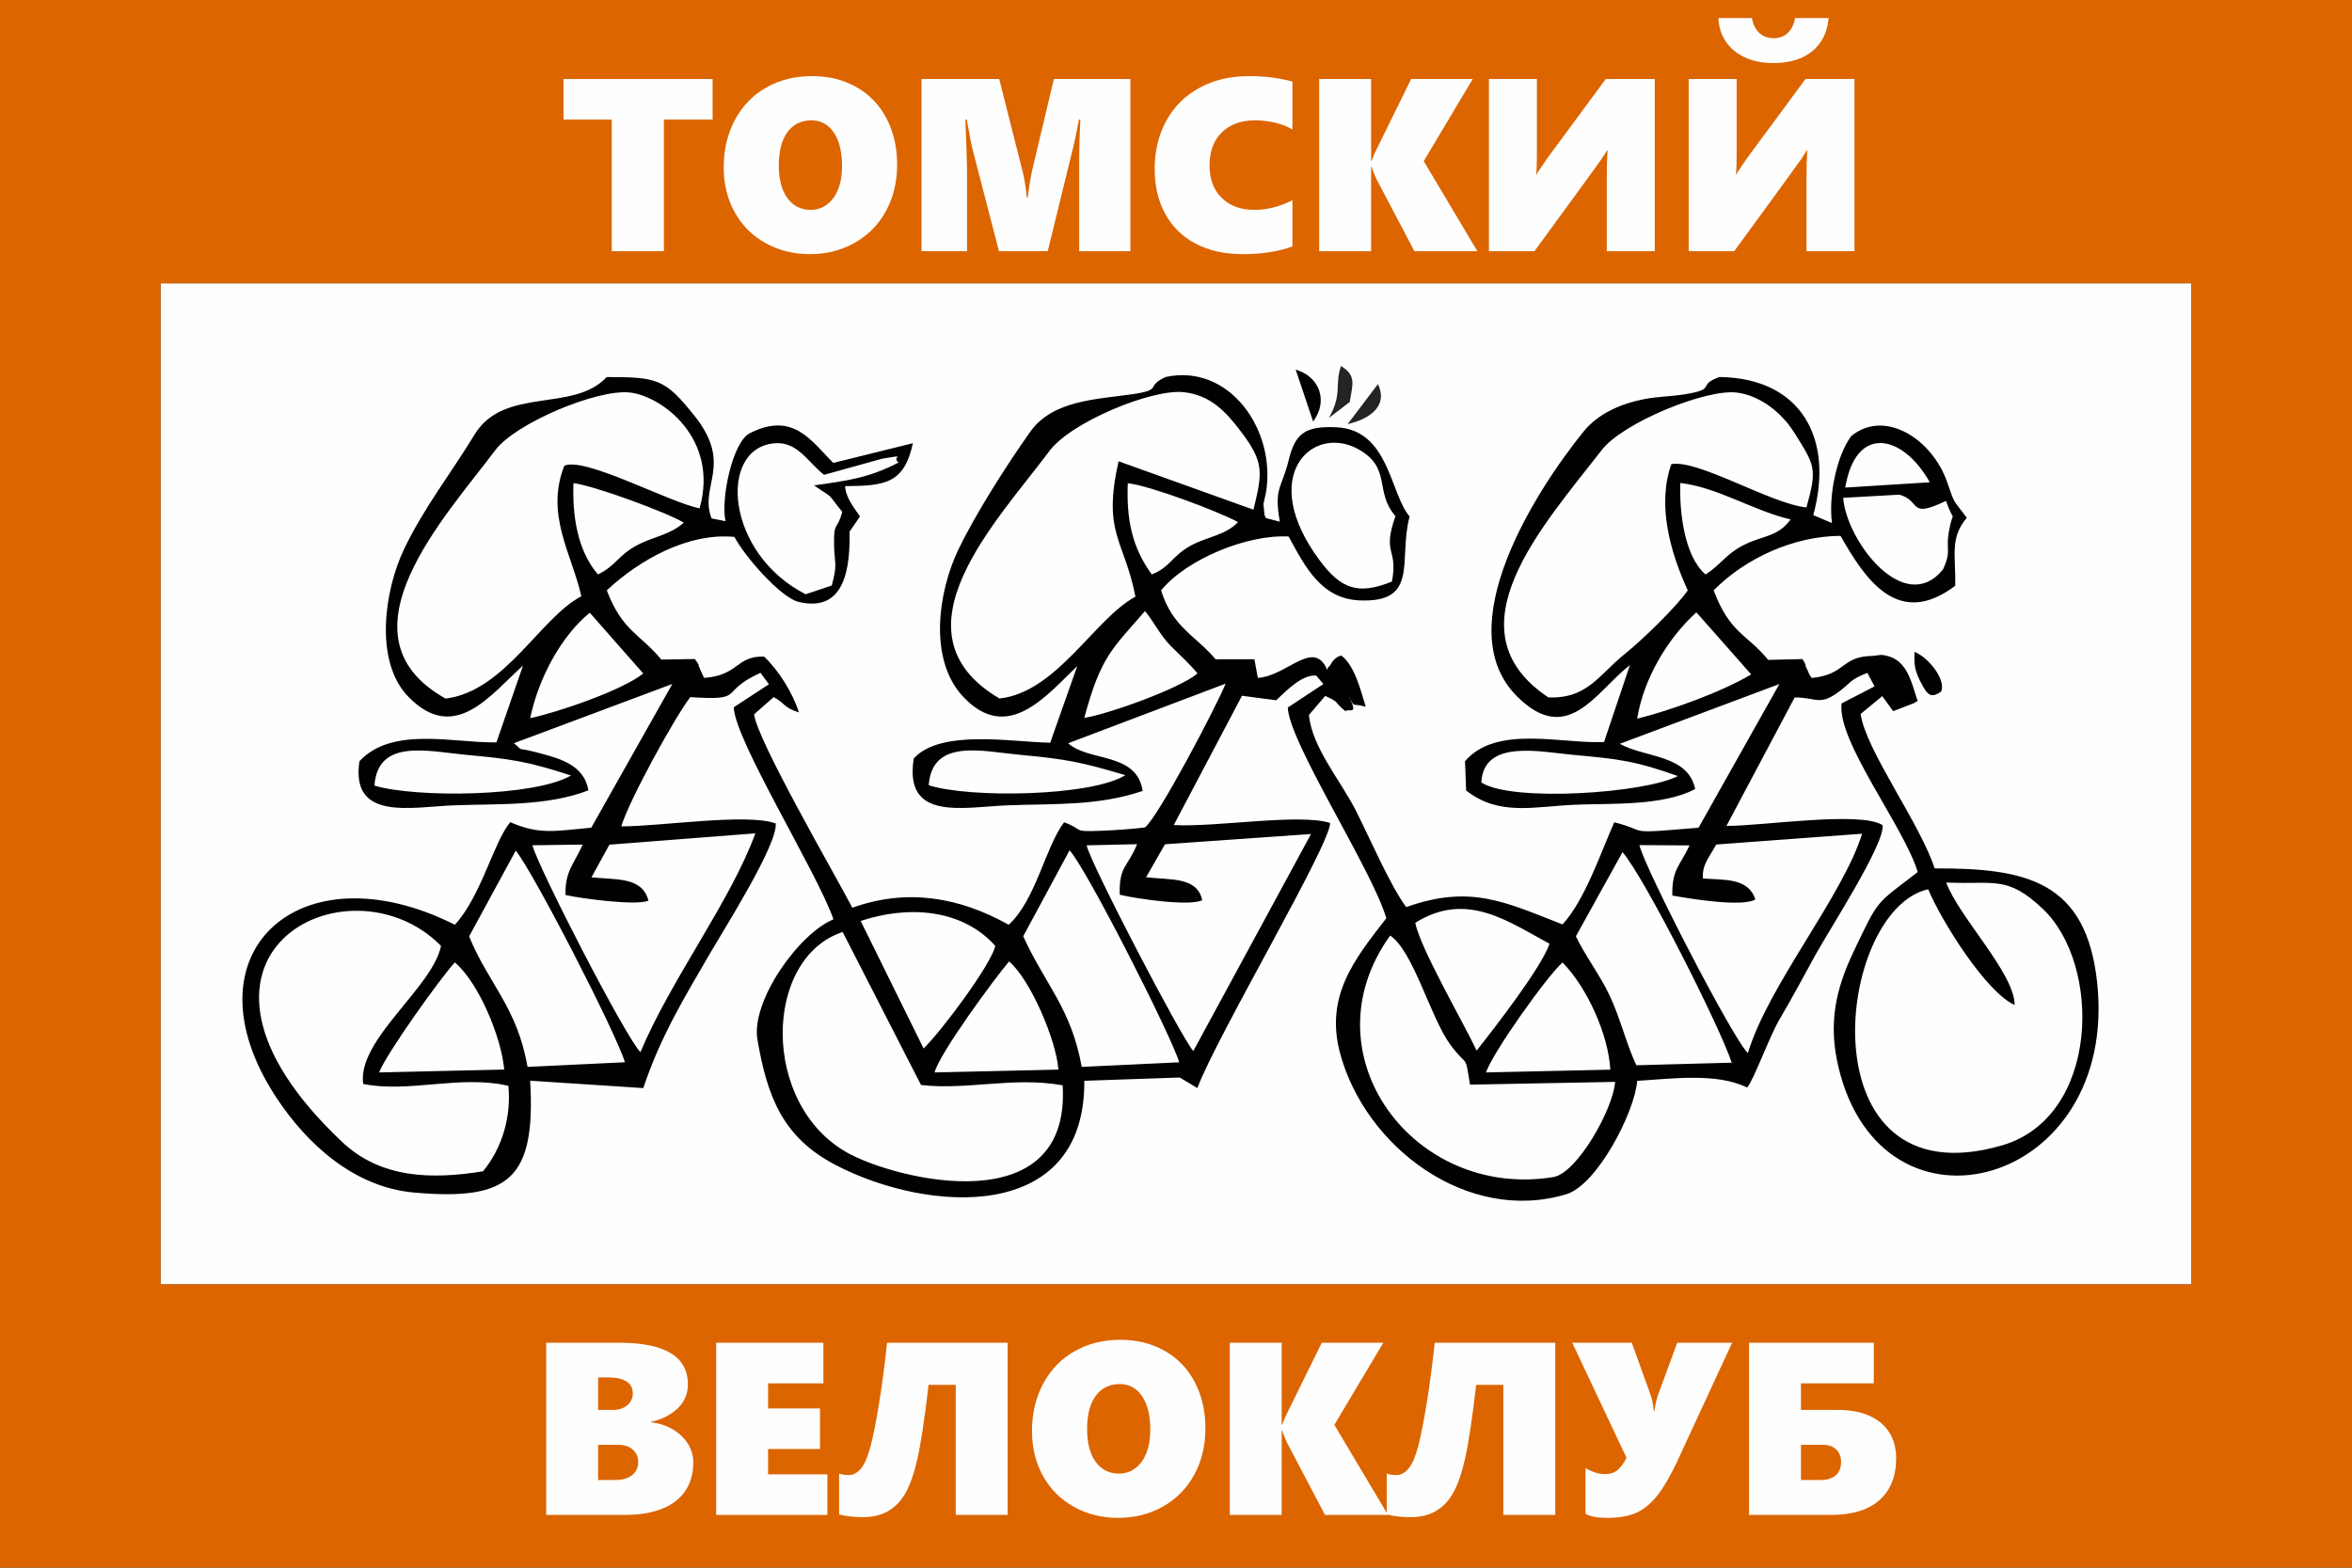
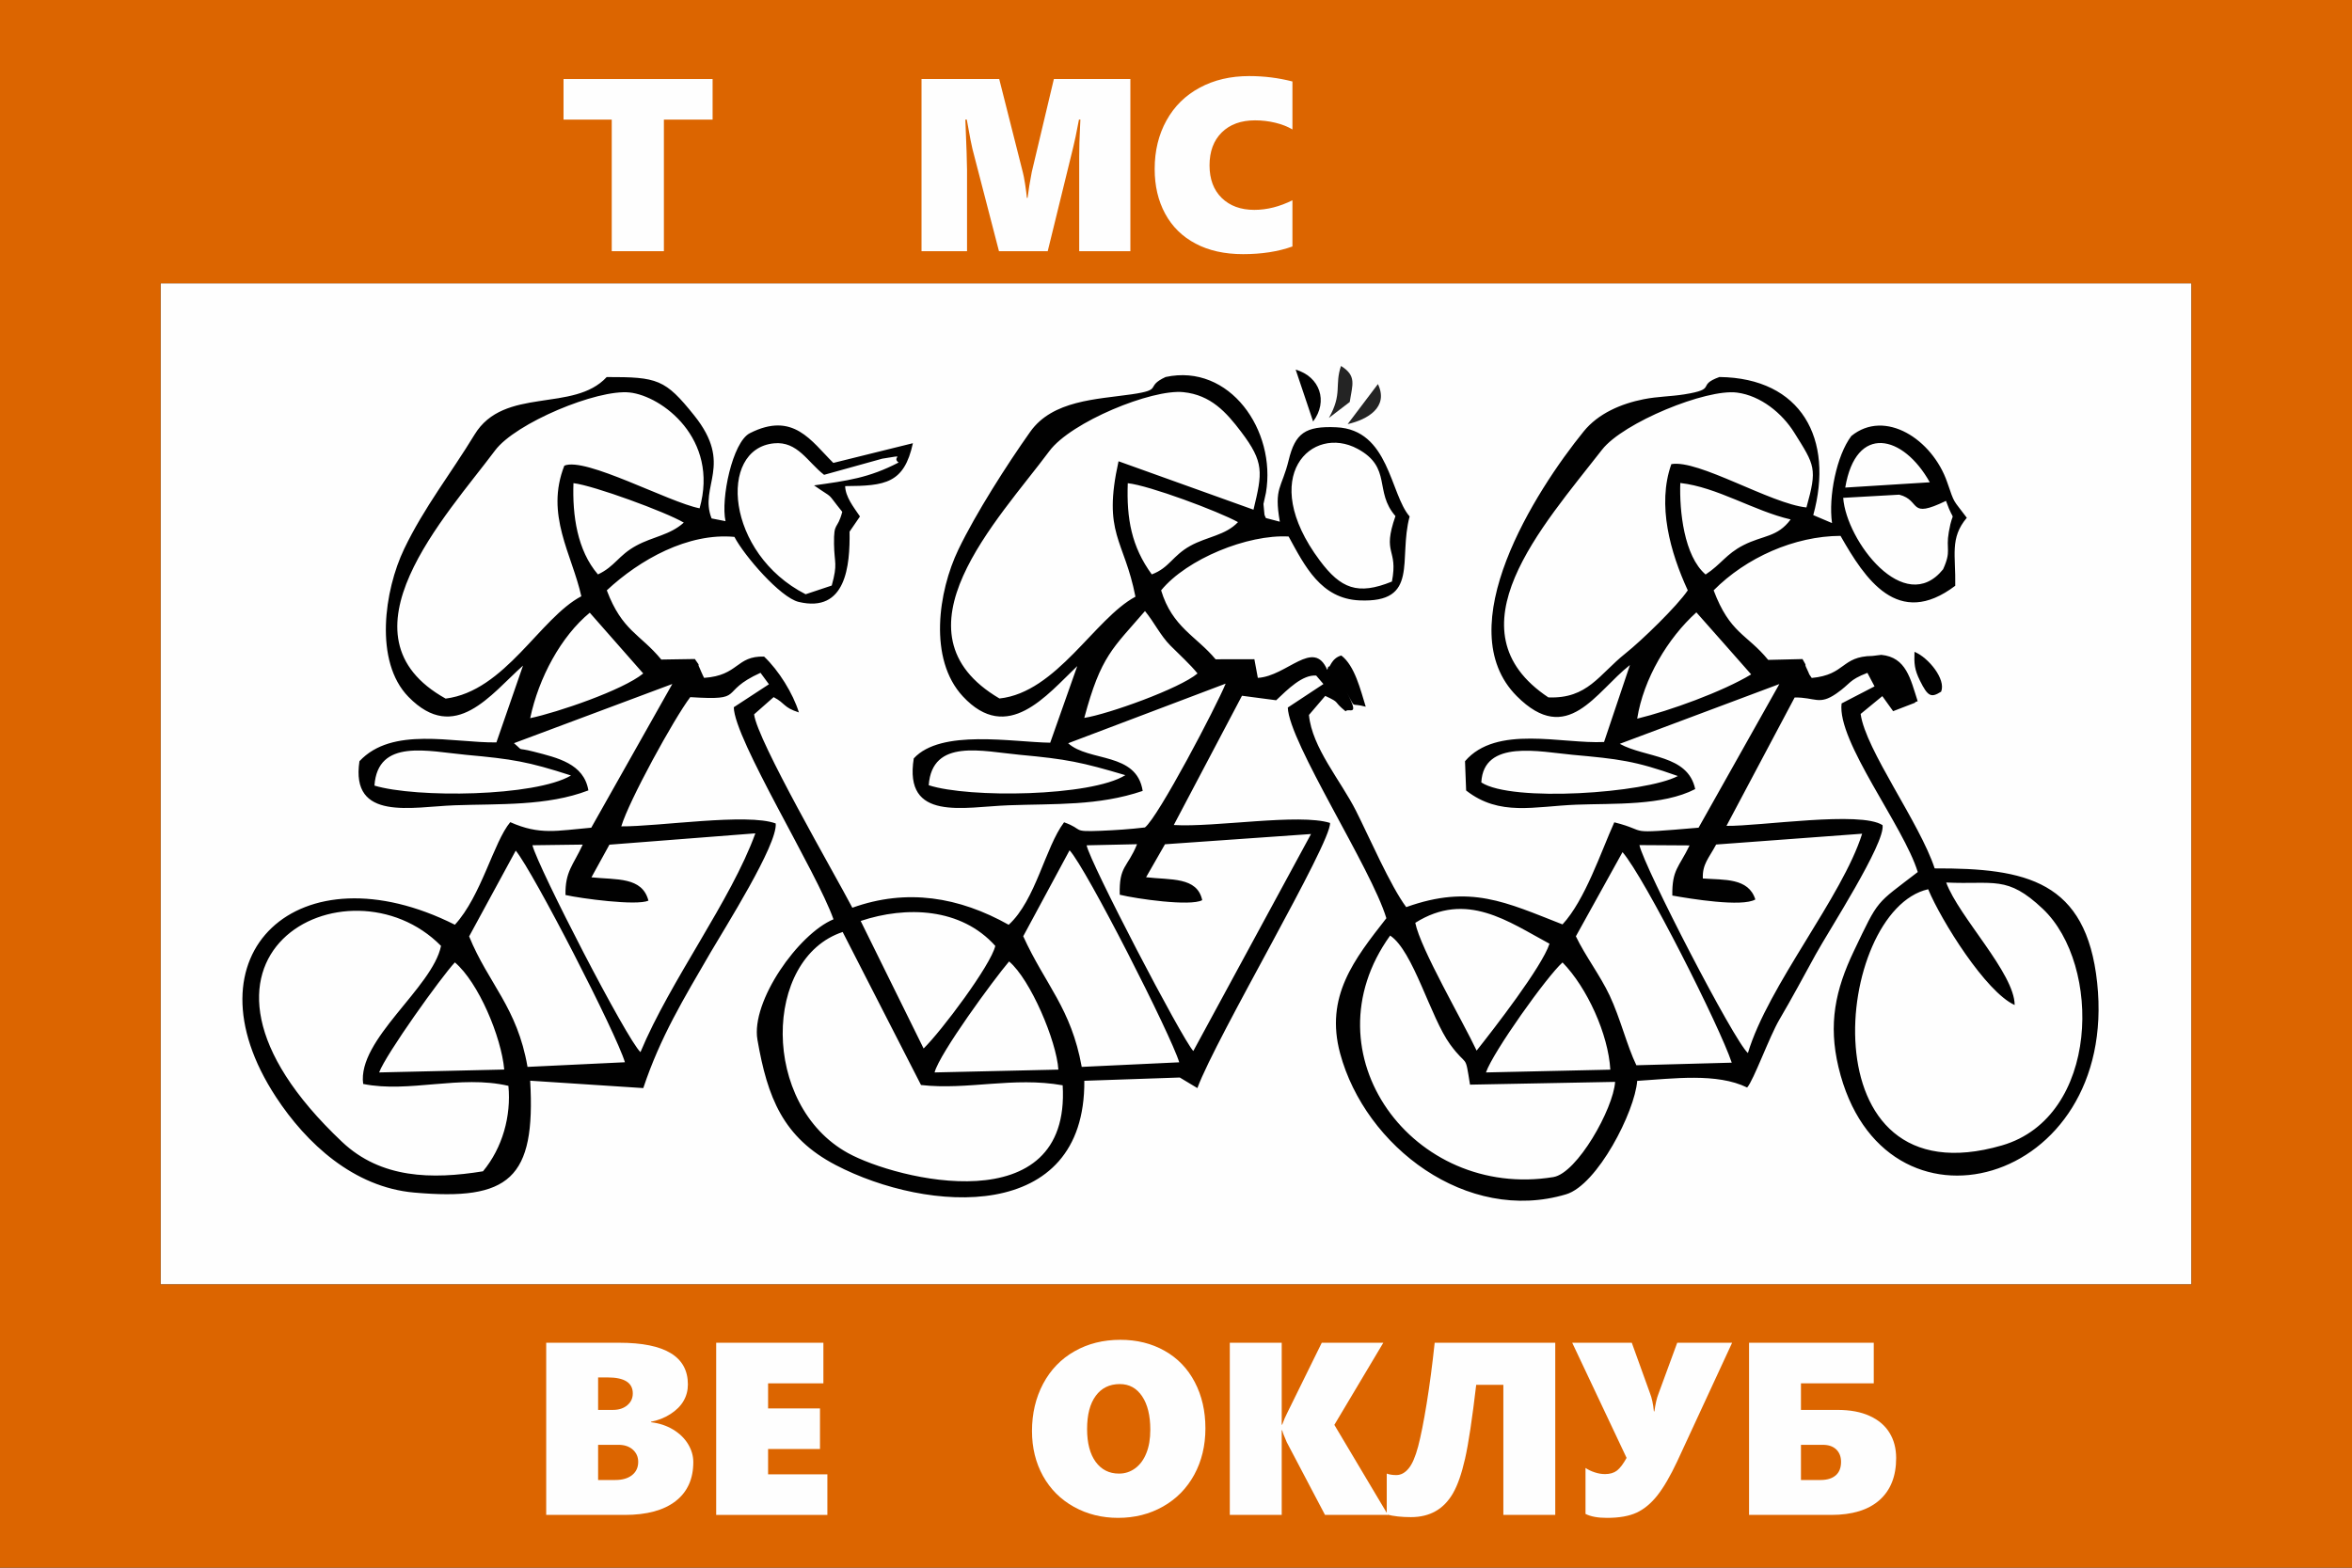
<svg xmlns="http://www.w3.org/2000/svg" xml:space="preserve" version="1.1" style="shape-rendering:geometricPrecision; text-rendering:geometricPrecision; image-rendering:optimizeQuality; fill-rule:evenodd; clip-rule:evenodd" viewBox="0 0 1500000 1000000">
  <rect x="0" y="0" width="1500000" height="1000000" fill="#333333" stroke="none" />
  <defs>
    <style type="text/css">
   
    .fil0 {fill:#FEFEFE}
    .fil2 {fill:#010101}
    .fil3 {fill:#242424}
    .fil1 {fill:#DC6500}
    .fil4 {fill:#FEFEFE;fill-rule:nonzero}
   
  </style>
  </defs>
  <g id="Слой_x0020_1">
    <g id="_856070288">
      <rect class="fil0" x="102405" y="180724" width="1295193" height="638549" />
      <path class="fil1" d="M1 -1l1500000 0 0 999998 -1500000 0 0 -999998zm102404 180725l1295192 0 0 638548 -1295192 0 0 -638548z" />
      <g>
        <path class="fil2" d="M947683 684086c4536,-13126 38909,-61351 48830,-70163 15683,16056 29193,45821 30475,68390l-79305 1773zm-351657 0c3165,-12156 37727,-59268 47523,-70798 13664,11540 30214,50641 31441,68993l-78964 1805zm-354237 0c4340,-11691 39664,-60991 48309,-70198 15106,12878 29582,47449 31481,68350l-79790 1848zm295624 -89584l49968 97603c29682,3409 58856,-5447 90343,192 5282,88051 -106048,60232 -136924,43223 -55721,-30695 -54173,-124254 -3387,-141018zm349153 2286c14766,9786 25727,52281 38277,69443 11262,15400 9339,4761 12664,25649l92534 -1770c-1123,17138 -24204,58242 -39386,60721 -89273,14577 -158327,-78668 -104089,-154043zm-654953 94640c29139,5934 61864,-5973 92625,1217 1857,19326 -3799,39548 -16201,54506 -32623,5283 -65070,4662 -89841,-18725 -125771,-118742 4165,-184850 63073,-125052 -5482,26764 -53521,59764 -49656,88054zm803164 -147869c14219,16462 62211,111666 69647,134300l-60817 1648c-5936,-12212 -10245,-30048 -17049,-44479 -6111,-12960 -15398,-25019 -21536,-37772l29755 -53697zm-352651 -1173c10734,11607 64770,117985 69927,135241l-62174 2923c-6763,-37467 -23133,-52179 -37314,-83330l29561 -54834zm-353207 209c11341,13868 64193,116699 69624,134996l-62114 2959c-6535,-37987 -24964,-53094 -37241,-83243l29731 -54712zm573683 46052c32715,-20569 59383,-713 85602,13338 -4882,14853 -35331,54117 -46481,68175 -8907,-18935 -35843,-65004 -39121,-81513zm-353705 -1182c29029,-9676 64011,-8486 85856,15909 -2793,12206 -34319,54327 -45720,65438l-40136 -81347zm735964 53610c-47,-20280 -35626,-56233 -43664,-78139 30573,1472 38712,-4838 61575,16773 37804,35737 36318,132798 -25967,150909 -126166,36685 -106935,-149843 -47104,-163389 8414,20170 36772,65553 55160,73846zm-448747 -109067l-75072 138419c-7350,-7930 -65887,-120242 -68045,-131219l32168 -705c-6144,15159 -11550,13666 -11044,32227 10484,2588 45077,7562 52601,3462 -3205,-15025 -20166,-12756 -35799,-14620l12052 -21030 93139 -6534zm-354382 -439c-15478,42775 -54204,93820 -73273,139553 -8765,-8114 -64949,-117049 -68913,-131958l32099 -419c-6106,13269 -11269,17030 -11009,32158 9814,2212 45237,7000 52912,3607 -3969,-15326 -20365,-13219 -36355,-14878l11460 -20830 93079 -7233zm705859 243c-12678,40335 -59948,96819 -72855,139901 -8868,-7671 -65933,-118147 -69195,-132643l31998 197c-6840,14157 -11242,15329 -11010,31984 11571,2058 44472,7476 52947,2494 -4362,-13894 -19882,-12373 -33481,-13382 -365,-9143 3708,-12741 8490,-21661l93106 -6890zm-242878 -32715c1428,-27709 37433,-19524 58280,-17623 29004,2646 39706,3783 67071,13540 -20674,10911 -105808,16882 -125351,4083zm-352417 1774c2236,-30115 34268,-21587 58315,-19379 29630,2721 39207,4689 67079,12966 -21840,13670 -99890,14733 -125394,6413zm-353486 242c2099,-30317 34374,-21823 58580,-19605 29382,2692 39068,4209 66780,13158 -23022,13581 -98910,14410 -125360,6447zm452701 -43183c10603,-39752 18323,-44414 38707,-68157 5978,7272 9790,15552 16236,22051 5855,5902 12629,11984 17271,17763 -11415,9669 -57036,25988 -72214,28343zm-353380 173c5399,-25766 19740,-52274 37999,-67274l34092 38758c-13004,10687 -54848,24891 -72091,28516zm705997 313c4006,-25423 19537,-51386 37744,-67800 320,269 34896,39494 34938,39561 -18129,10978 -52099,23259 -72682,28239zm43631 -91955c-13780,-11796 -16766,-40524 -16141,-58372 23529,2632 46919,17836 70371,23251 -8478,11460 -17488,9979 -30097,16405 -11038,5626 -14253,12257 -24133,18716zm-353208 -69c-12974,-17819 -16126,-35590 -15307,-58165 13531,1368 57826,17927 70294,24816 -7958,8487 -19760,9238 -30362,15102 -11545,6386 -13322,14022 -24625,18247zm-368827 -58199c12780,1449 59049,18438 70363,25163 -8879,8013 -19597,8883 -30264,14670 -11538,6261 -13580,13289 -24479,18382 -13259,-15381 -16344,-37806 -15620,-58215zm875334 11296c6057,16935 4741,2991 1805,19875 -2024,11640 1820,11636 -3638,23760 -24656,30594 -61696,-18133 -63723,-45571l35759 -2016c14284,3718 5319,15802 29797,3952zm-353346 51464c-21814,8904 -32647,4481 -45991,-13388 -40133,-53736 -4937,-87012 24137,-71246 22089,11977 10333,27199 24103,42875 -8767,25065 1888,20122 -2249,41759zm289101 -59943c6834,-40872 36975,-33736 53915,-3370l-53915 3370zm-189347 133834c-64292,-42826 -3971,-108889 34259,-158010 13448,-17280 66507,-38983 86064,-36416 15200,1994 28745,13168 36456,25454 13282,21166 14809,22845 7817,47813 -22746,-2330 -68992,-30799 -86157,-27622 -9250,26027 -625,56382 10479,80504 -6814,10080 -29336,31965 -39718,40212 -16857,13394 -24094,29082 -49200,28065zm-350047 704c-71557,-42093 -740,-114009 31826,-157836 13777,-18540 65267,-39637 85451,-37573 17581,1798 27453,12922 36773,25210 14883,19622 13678,26026 7947,49766l-86059 -30886c-10353,46473 3611,49601 10774,86394 -25867,13784 -50256,61065 -86712,64925zm-123622 -66488c-50943,-25979 -56082,-92686 -20255,-96274 15126,-1514 21527,12011 32028,20089l37082 -10300c16987,-2736 5316,-1243 10429,2454 -18993,9865 -32819,11614 -53919,14588 13891,9675 6867,3069 17990,16875 -3219,12138 -5449,5786 -5253,20457 173,12745 2476,12312 -1459,26560l-16643 5551zm-229586 66557c-72033,-40105 599,-116827 31517,-158287 13012,-17449 65079,-39177 85796,-36981 20541,2176 57228,29481 44644,73892 -19616,-3835 -72924,-32949 -86261,-27205 -12338,31358 4812,56299 10844,83309 -26249,13723 -48663,60503 -86540,65272zm254799 -135547c25640,-121 37613,-1692 43202,-27371l-50755 12573c-14094,-13909 -25481,-33013 -53221,-18969 -11144,5641 -18665,42084 -15533,56133l-8885 -1748c-8217,-20748 14214,-34118 -11076,-65687 -18560,-23168 -23373,-24544 -55816,-24497 -21071,22882 -65474,5777 -84274,36707 -15013,24703 -32109,46285 -44894,72922 -12627,26307 -19305,71798 2735,94363 29713,30423 52587,-1743 73065,-19932l-16969 48997c-27757,339 -66442,-10418 -87347,11991 -5816,38589 33482,29100 60764,28113 28276,-1023 58843,631 85242,-9501 -2881,-17081 -19612,-20770 -34951,-24729 -11836,-3054 -5525,568 -12510,-5383l100982 -37761 -51688 91672c-22206,1924 -32760,4831 -51662,-3528 -10556,12533 -18495,47183 -35321,65428 -99340,-49928 -174010,18502 -114068,109938 19398,29591 49507,57475 88053,60904 60658,5395 77633,-8707 74037,-71360l72137 4716c10907,-32688 25689,-56859 42911,-86525 8810,-15176 42867,-68900 41544,-82268 -17863,-6795 -75052,2045 -98478,1835 4812,-16212 33429,-68468 43978,-82424 36537,2340 17167,-3004 44802,-15520l5372 7314 -22414 14650c329,20469 52951,104987 63589,135272 -22293,9244 -52776,52288 -48498,76861 6378,36641 16142,62308 50026,79954 58375,30400 159112,37678 158442,-53810l60884 -2081 11223 6742c11997,-32538 85667,-156733 84594,-169139 -19663,-6233 -73485,2931 -99642,1335l43494 -82462 21800 2874c7512,-7101 16709,-16371 25508,-15761l4629 5418 -22723 14991c801,22300 53281,102529 62863,134384 -20642,26393 -39249,49992 -29493,86217 16042,59571 80940,108824 144137,89893 19954,-5978 43867,-52738 45323,-72355 23036,-1437 50818,-5227 70121,4240 4073,-4439 14203,-32493 20546,-43274 7938,-13494 15640,-27875 23184,-41624 8031,-14641 44504,-71001 42636,-82460 -14033,-9190 -77915,710 -99538,456l43474 -81889c13142,-176 15529,5170 26610,-2519 9397,-6520 7603,-8488 19788,-13191l4550 8620 -21011 10885c-2997,24221 39636,78267 48580,107546 -27238,21035 -24540,16459 -40772,50454 -11808,24731 -16364,46430 -9776,74063 27950,117244 178840,76052 164969,-53914 -6941,-65020 -45294,-73136 -103638,-72924 -9541,-29125 -44091,-75645 -47210,-98522l13827 -11369 6893 9603 13944 -5381c196,-748 1164,-625 1711,-997 -4625,-14279 -7297,-28012 -23194,-29549l-5615 684c-20157,247 -16925,12000 -38751,14051 -2599,-3688 -947,-1406 -3105,-5800 -2265,-4611 899,14 -2789,-6245l-21881 524c-13620,-16629 -24394,-16758 -34783,-44357 20620,-20853 51538,-34652 80913,-34756 15611,27440 36601,59500 73166,31830 387,-19495 -3615,-30362 7374,-43369 -9162,-12310 -7493,-8133 -12500,-22659 -9461,-27454 -39705,-46991 -61154,-29502 -9377,12395 -14688,38601 -12311,55537l-11957 -5080c13338,-48509 -7488,-87458 -59841,-88088 -15160,5455 -668,7585 -22380,11063 -8690,1393 -16987,1329 -25942,3106 -14327,2843 -28928,9041 -38237,20516 -30902,38095 -86357,125049 -42681,168879 32427,32540 50287,-2753 72169,-19855l-16513 49111c-26686,1339 -68624,-11189 -88671,12257l716 18676c21365,16734 43540,10066 70486,9043 23516,-893 54817,829 75607,-9946 -4661,-22132 -31643,-19781 -48119,-28863l101778 -38125 -51514 91621c-49147,4177 -30296,2456 -53749,-3435 -8414,18675 -18694,49721 -33025,65126 -36201,-14112 -58739,-25695 -99670,-11025 -10050,-13439 -23676,-44853 -32012,-61375 -9768,-19359 -28080,-40373 -30023,-61200l10377 -12157c10279,4812 4267,2754 12989,9827 1904,-2525 9411,4265 868,-11869 6010,11002 1585,6045 11981,8941 -3323,-10674 -6984,-26159 -15592,-32677 -6569,1777 -7358,8680 -8084,6969 -213,-502 -503,1514 -877,2213 -8681,-20324 -25654,4041 -44263,5093l-2208 -11899 -24726 46c-12340,-14821 -27624,-20424 -34749,-43974 16441,-20064 55255,-35809 81321,-34340 10377,19025 20658,39654 45135,40743 38624,1720 24612,-26073 32036,-53533 -12540,-14383 -13023,-55298 -46623,-56885 -20068,-947 -26355,3865 -30531,21009 -4405,18091 -9488,17232 -5629,39215l-8896 -2331c-296,-714 -801,-1639 -894,-2140l-650 -6810c15,-210 1489,-6631 1591,-7235 6689,-39668 -23128,-82632 -64002,-73780 -13696,6369 -898,8035 -21647,11037 -22324,3231 -50427,3772 -64683,23896 -14917,21055 -34668,51986 -45796,75083 -12929,26837 -19220,69937 2778,93659 28545,30777 53447,-675 73013,-19276l-17251 48874c-24193,-365 -69642,-8892 -87017,10010 -6537,40568 31835,30948 60436,29906 29757,-1084 57168,461 85554,-9158 -3855,-24978 -34191,-18378 -47531,-30412l100442 -38031c-5924,14531 -42976,85186 -51480,91739 -9248,1106 -18747,1749 -28114,2130 -19227,782 -10438,-777 -23459,-5416 -12045,15983 -18015,49587 -35321,65377 -31587,-17726 -64952,-23354 -99705,-10876 -11082,-21242 -60817,-107013 -62647,-123365l12451 -10980c7703,4063 6051,6551 16102,9760 -3707,-12085 -12901,-26895 -22201,-35626 -18045,-477 -16007,12074 -38264,13582 -349,-595 -725,-1479 -902,-1863 -181,-392 -650,-1461 -868,-1928 -225,-482 -628,-1522 -857,-2006 -2624,-5538 1559,681 -3266,-6224l-21397 343c-13409,-16325 -24951,-18157 -34747,-44148 20989,-19599 51863,-36860 81390,-34096 6285,12057 29302,38677 40952,41470 30262,7255 32820,-23176 32479,-44814l6631 -9690c-4275,-6259 -9230,-12521 -9447,-19367z" />
        <path class="fil2" d="M1237976 441195c3201,-7923 -8149,-21797 -17001,-25399 -258,7416 -78,11143 3428,18268 5146,10456 7232,11133 13573,7131z" />
        <path class="fil2" d="M837451 268869c9727,-12943 4288,-28587 -11134,-33099l11134 33099z" />
        <path class="fil3" d="M847502 266599l13302 -10182c1718,-11205 4566,-16649 -5573,-22980 -4216,12307 1045,17705 -7729,33162z" />
        <path class="fil3" d="M859482 270525c12541,-2828 26393,-10767 19296,-25528l-19296 25528z" />
      </g>
      <polygon class="fil4" points="423400,76299 423400,160230 390141,160230 390141,76299 359392,76299 359392,50413 454462,50413 454462,76299 " />
-       <path id="1" class="fil4" d="M572149 104982c0,11034 -2380,20891 -7112,29598 -4759,8707 -11400,15479 -19924,20290 -8524,4837 -18068,7243 -28657,7243 -10302,0 -19689,-2327 -28134,-7008 -8446,-4680 -15035,-11243 -19741,-19688 -4680,-8446 -7034,-18016 -7034,-28683 0,-11191 2380,-21232 7112,-30174 4759,-8942 11427,-15845 20003,-20708 8576,-4890 18329,-7321 29258,-7321 10511,0 19924,2327 28212,7007 8315,4680 14721,11348 19245,20002 4523,8655 6772,18460 6772,29442zm-35142 941c0,-9021 -1725,-16133 -5203,-21336 -3478,-5203 -8210,-7818 -14224,-7818 -6589,0 -11714,2510 -15374,7504 -3687,4994 -5517,12054 -5517,21206 0,8916 1830,15897 5464,20891 3661,4994 8603,7504 14878,7504 3844,0 7269,-1124 10328,-3373 3059,-2249 5439,-5465 7112,-9648 1699,-4184 2536,-9152 2536,-14930z" />
      <path id="2" class="fil4" d="M688267 160230l0 -60190c0,-5674 183,-11897 522,-18695l236 -5046 -915 0c-1621,8628 -2877,14590 -3739,17910l-16185 66021 -31089 0 -16917 -65236c-470,-1648 -1673,-7871 -3608,-18695l-915 0c706,17152 1072,27872 1072,32160l0 51771 -29023 0 0 -109817 49548 0 15087 59615c366,1229 836,3713 1438,7478 575,3739 941,6641 1098,8681l471 0c549,-4654 1438,-10119 2667,-16447l14093 -59327 48790 0 0 109817 -32631 0z" />
      <path id="3" class="fil4" d="M824256 157223c-9099,3268 -19584,4890 -31481,4890 -11688,0 -21780,-2223 -30252,-6694 -8471,-4471 -14956,-10825 -19427,-19087 -4471,-8236 -6694,-17754 -6694,-28526 0,-11583 2511,-21911 7505,-30932 4994,-9047 12079,-16028 21231,-20944 9125,-4941 19636,-7399 31533,-7399 9517,0 18695,1150 27585,3451l0 30592c-3059,-1830 -6720,-3268 -10956,-4288 -4236,-1020 -8524,-1517 -12864,-1517 -8994,0 -16080,2589 -21283,7740 -5178,5151 -7766,12132 -7766,20970 0,8785 2588,15714 7766,20786 5203,5073 12132,7609 20812,7609 8027,0 16107,-2039 24291,-6118l0 29467z" />
-       <path id="4" class="fil4" d="M902043 160230l-24395 -46384c-1621,-3687 -2589,-6197 -2903,-7583l-313 0 0 53967 -33102 0 0 -109817 33102 0 0 52242 313 0c968,-2746 2066,-5308 3295,-7661l21937 -44581 39247 0 -31220 52372 34200 57445 -40161 0z" />
-       <path id="5" class="fil4" d="M1024724 160230l0 -46097c0,-6746 157,-12812 470,-18224l-313 0c-1020,1725 -2197,3608 -3530,5595 -1334,1987 -15584,21571 -42750,58726l-29023 0 0 -109817 30592 0 0 47849c0,5935 -157,10276 -471,13021l314 0c209,-471 470,-967 784,-1543 340,-549 2379,-3529 6092,-8942l37181 -50385 31246 0 0 109817 -30592 0z" />
-       <path id="6" class="fil4" d="M1152111 160230l0 -46097c0,-6746 157,-12812 470,-18224l-313 0c-1020,1725 -2197,3608 -3530,5595 -1334,1987 -15584,21571 -42750,58726l-29023 0 0 -109817 30592 0 0 49235c0,5517 -157,9386 -471,11635l314 0c209,-471 470,-967 784,-1543 340,-549 2379,-3529 6092,-8942l37181 -50385 31246 0 0 109817 -30592 0zm14119 -148723c-863,9151 -4366,16237 -10537,21231 -6145,4994 -14459,7478 -24918,7478 -6824,0 -12864,-1229 -18067,-3661 -5204,-2457 -9256,-5856 -12159,-10223 -2928,-4393 -4445,-9334 -4602,-14825l21362 0c706,4000 2249,7164 4628,9439 2380,2275 5465,3425 9309,3425 3608,0 6641,-1150 9020,-3451 2406,-2327 3922,-5465 4524,-9413l21440 0z" />
      <path class="fil4" d="M442159 932635c0,10772 -3766,19087 -11322,24944 -7556,5831 -18355,8759 -32396,8759l-50097 0 0 -109817 46646 0c29153,0 43717,8864 43717,26565 0,3844 -915,7348 -2771,10538 -1831,3190 -4628,5987 -8393,8393 -3739,2405 -7871,4026 -12368,4889l0 314c5203,601 9884,2144 14041,4628 4131,2484 7321,5569 9570,9256 2248,3713 3373,7556 3373,11531zm-38593 -43822c0,-6772 -5334,-10171 -16002,-10171l-6118 0 0 20708 9569 0c3661,0 6694,-994 9021,-2955 2353,-1961 3530,-4471 3530,-7582zm3451 43691c0,-3164 -1150,-5778 -3451,-7818 -2301,-2039 -5334,-3059 -9099,-3059l-13021 0 0 22434 11034 0c4471,0 8027,-1046 10641,-3112 2589,-2065 3896,-4889 3896,-8445z" />
      <polygon id="1" class="fil4" points="456749,966338 456749,856521 525123,856521 525123,882407 489851,882407 489851,898409 522953,898409 522953,924294 489851,924294 489851,940453 527659,940453 527659,966338 " />
-       <path id="2" class="fil4" d="M592215 883348c-2562,21780 -4915,37442 -7085,47038 -2171,9570 -4733,16943 -7688,22068 -2954,5151 -6667,8968 -11138,11505 -4471,2536 -9727,3791 -15741,3791 -5987,0 -11112,-575 -15400,-1700l0 -26068c1726,628 3791,941 6118,941 2876,0 5465,-1386 7792,-4183 2327,-2772 4340,-7452 6092,-14015 1726,-6563 3556,-15714 5465,-27480 1909,-11766 3608,-24683 5099,-38724l76897 0 0 109817 -33101 0 0 -82990 -17310 0z" />
      <path id="3" class="fil4" d="M768759 911090c0,11034 -2380,20891 -7112,29598 -4759,8707 -11400,15479 -19924,20290 -8524,4837 -18068,7243 -28657,7243 -10302,0 -19689,-2327 -28134,-7008 -8446,-4680 -15035,-11243 -19741,-19688 -4680,-8446 -7034,-18016 -7034,-28683 0,-11191 2380,-21232 7112,-30174 4759,-8942 11427,-15845 20003,-20708 8576,-4890 18329,-7321 29258,-7321 10511,0 19924,2327 28212,7007 8315,4680 14721,11348 19245,20002 4523,8655 6772,18460 6772,29442zm-35142 941c0,-9021 -1725,-16133 -5203,-21336 -3478,-5203 -8210,-7818 -14224,-7818 -6589,0 -11714,2510 -15374,7504 -3687,4994 -5517,12054 -5517,21206 0,8916 1830,15897 5464,20891 3661,4994 8603,7504 14878,7504 3844,0 7269,-1124 10328,-3373 3059,-2249 5439,-5465 7112,-9648 1699,-4184 2536,-9152 2536,-14930z" />
      <path id="4" class="fil4" d="M845029 966338l-24395 -46384c-1621,-3687 -2589,-6197 -2903,-7583l-313 0 0 53967 -33102 0 0 -109817 33102 0 0 52242 313 0c968,-2746 2066,-5308 3295,-7661l21937 -44581 39247 0 -31220 52372 34200 57445 -40161 0z" />
      <path id="5" class="fil4" d="M941458 883348c-2562,21780 -4915,37442 -7085,47038 -2171,9570 -4733,16943 -7688,22068 -2954,5151 -6667,8968 -11138,11505 -4471,2536 -9727,3791 -15741,3791 -5987,0 -11112,-575 -15400,-1700l0 -26068c1726,628 3791,941 6118,941 2876,0 5465,-1386 7792,-4183 2327,-2772 4340,-7452 6092,-14015 1726,-6563 3556,-15714 5465,-27480 1909,-11766 3608,-24683 5099,-38724l76897 0 0 109817 -33101 0 0 -82990 -17310 0z" />
      <path id="6" class="fil4" d="M1024814 968221c-5831,0 -10380,-837 -13648,-2537l0 -29310c1647,1124 3582,2065 5830,2797 2249,759 4471,1125 6668,1125 3111,0 5621,-759 7582,-2249 1935,-1516 3975,-4210 6119,-8079l-34671 -73447 37991 0 11583 32135c1229,3111 2066,6981 2510,11635l314 0c680,-4785 1517,-8471 2536,-11008l12028 -32762 35011 0 -35011 75643c-4419,9387 -8628,16629 -12655,21728 -4053,5125 -8472,8785 -13256,11008 -4811,2222 -11113,3321 -18931,3321z" />
      <path id="7" class="fil4" d="M1209281 930072c0,11610 -3556,20552 -10642,26827 -7112,6301 -17362,9439 -30801,9439l-52372 0 0 -109817 79538 0 0 25886 -46436 0 0 16943 23270 0c8132,0 14983,1281 20552,3843 5595,2537 9805,6119 12629,10721 2850,4601 4262,9988 4262,16158zm-35142 2432c0,-3321 -1019,-5961 -3059,-7922 -2039,-1962 -4889,-2955 -8498,-2955l-14014 0 0 22434 12550 0c4131,0 7347,-994 9622,-2955 2275,-1961 3399,-4837 3399,-8602z" />
    </g>
  </g>
</svg>